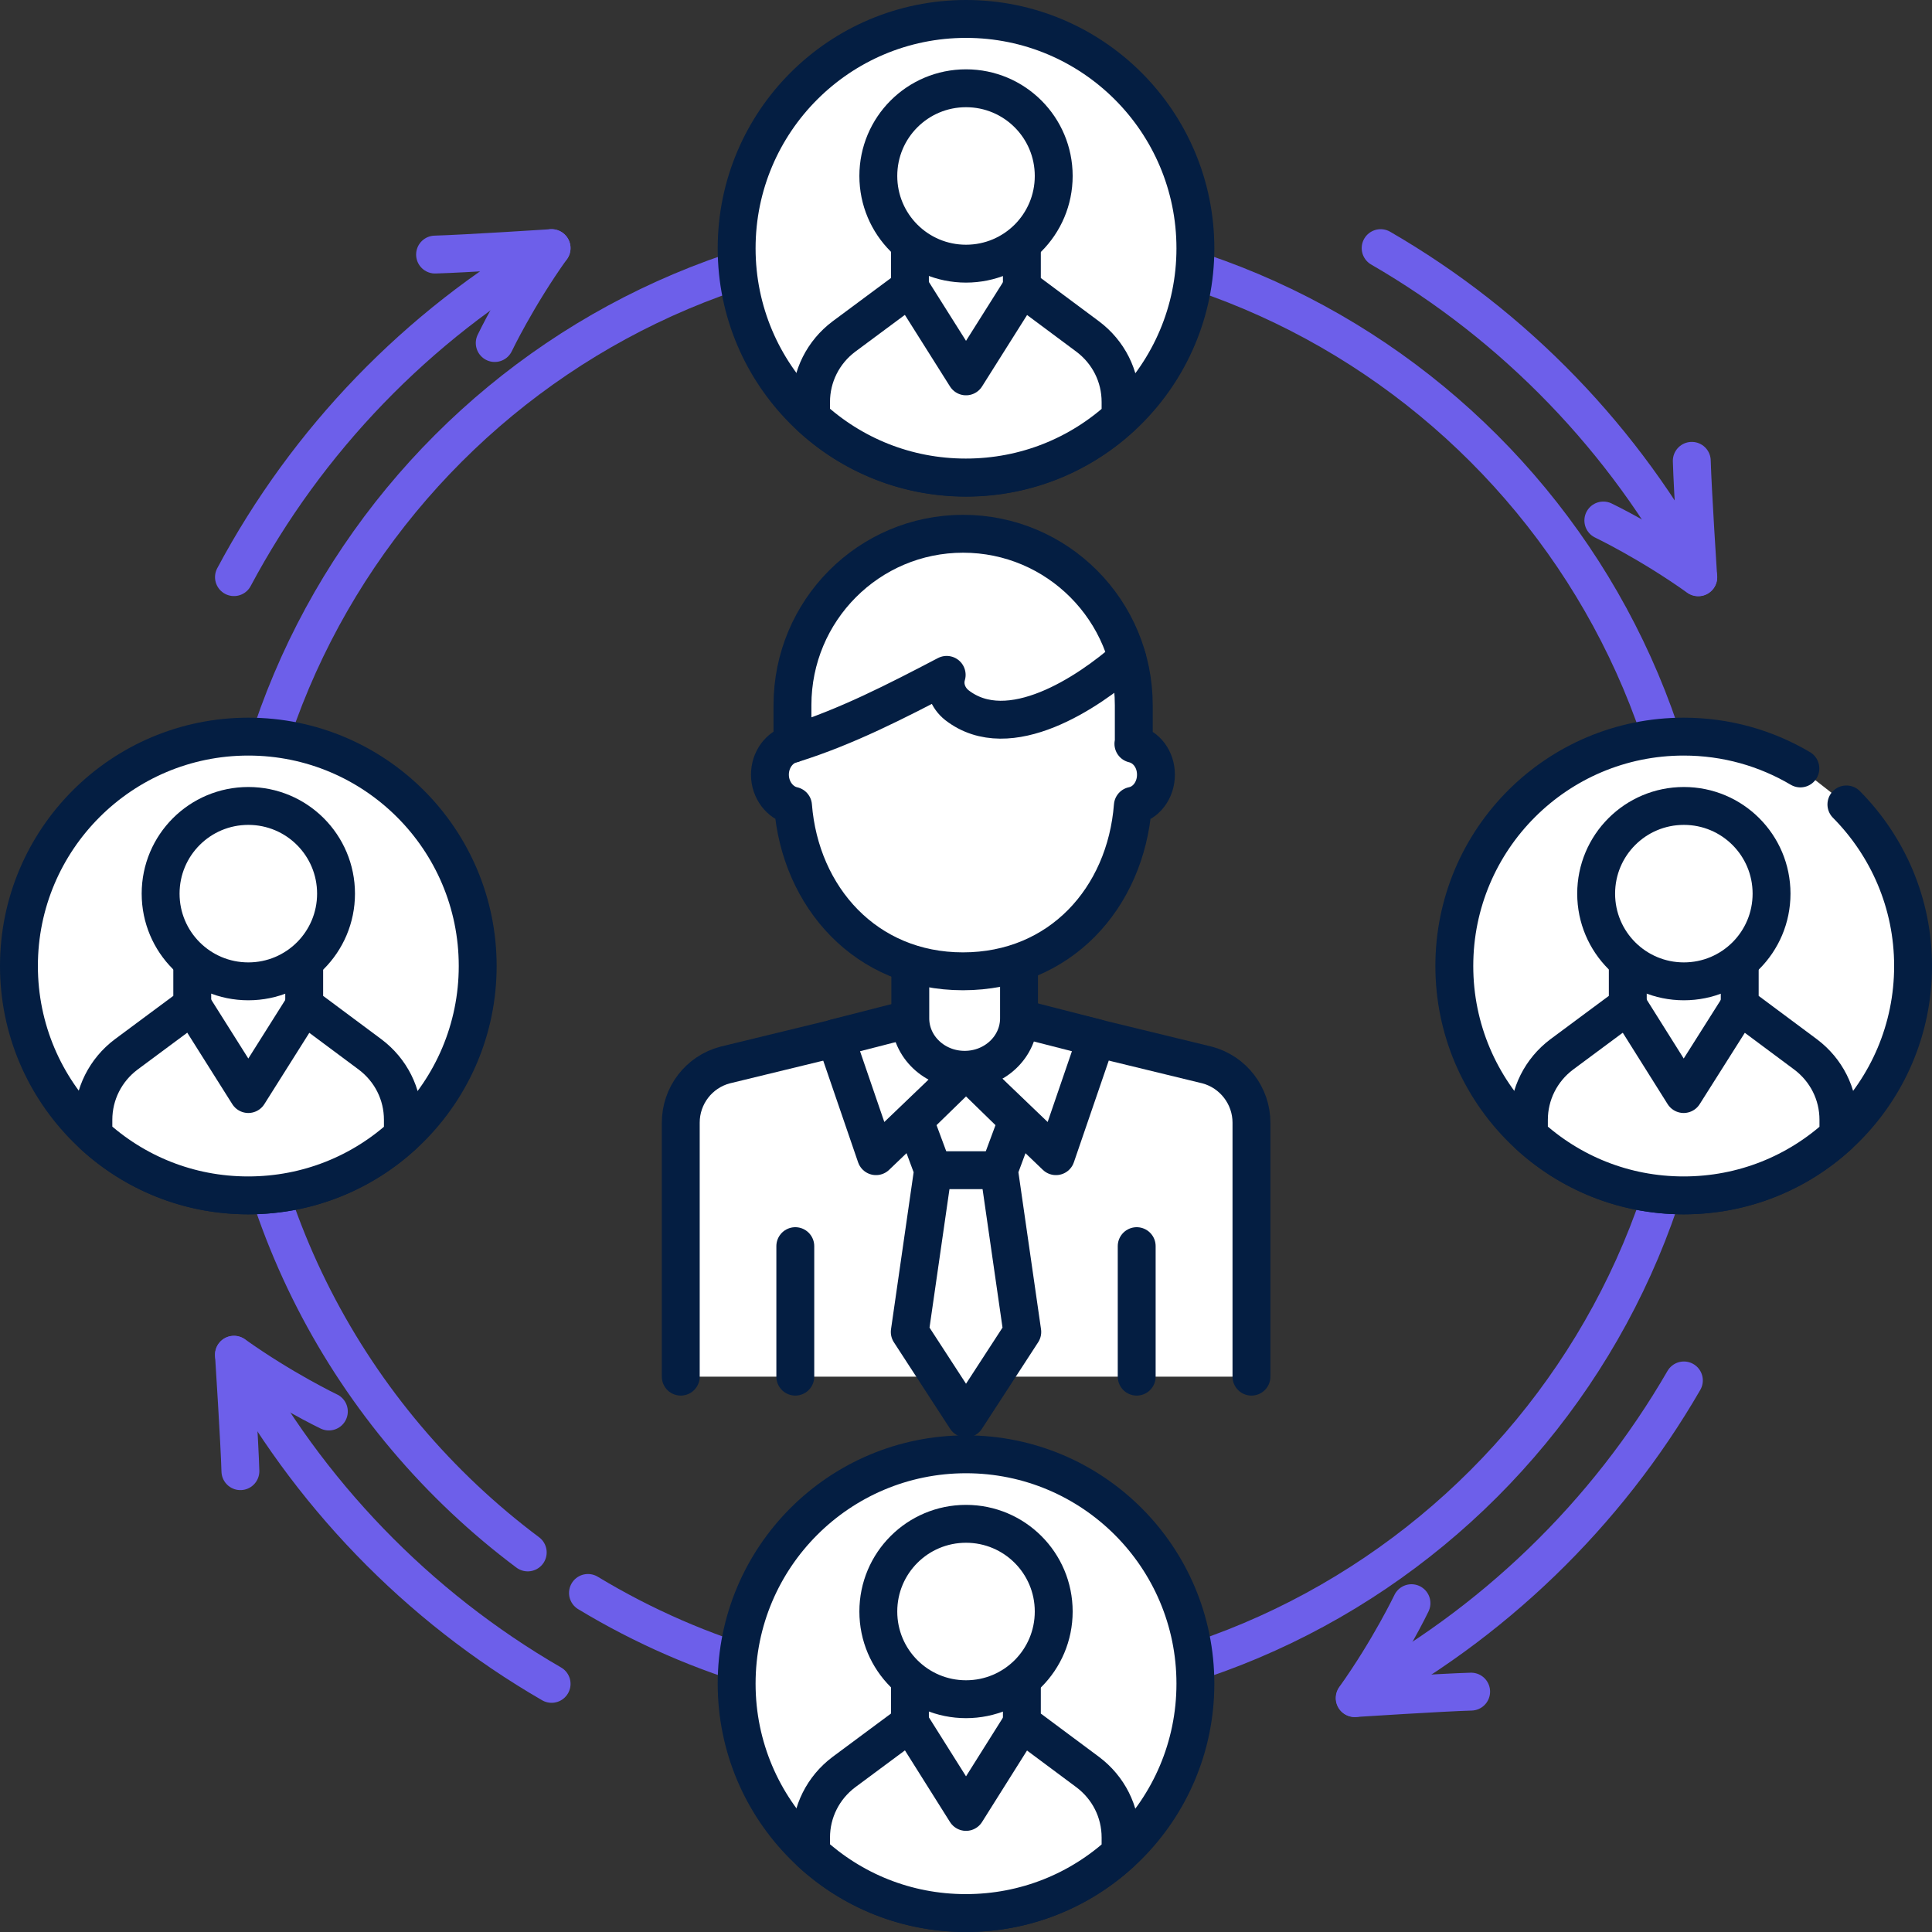
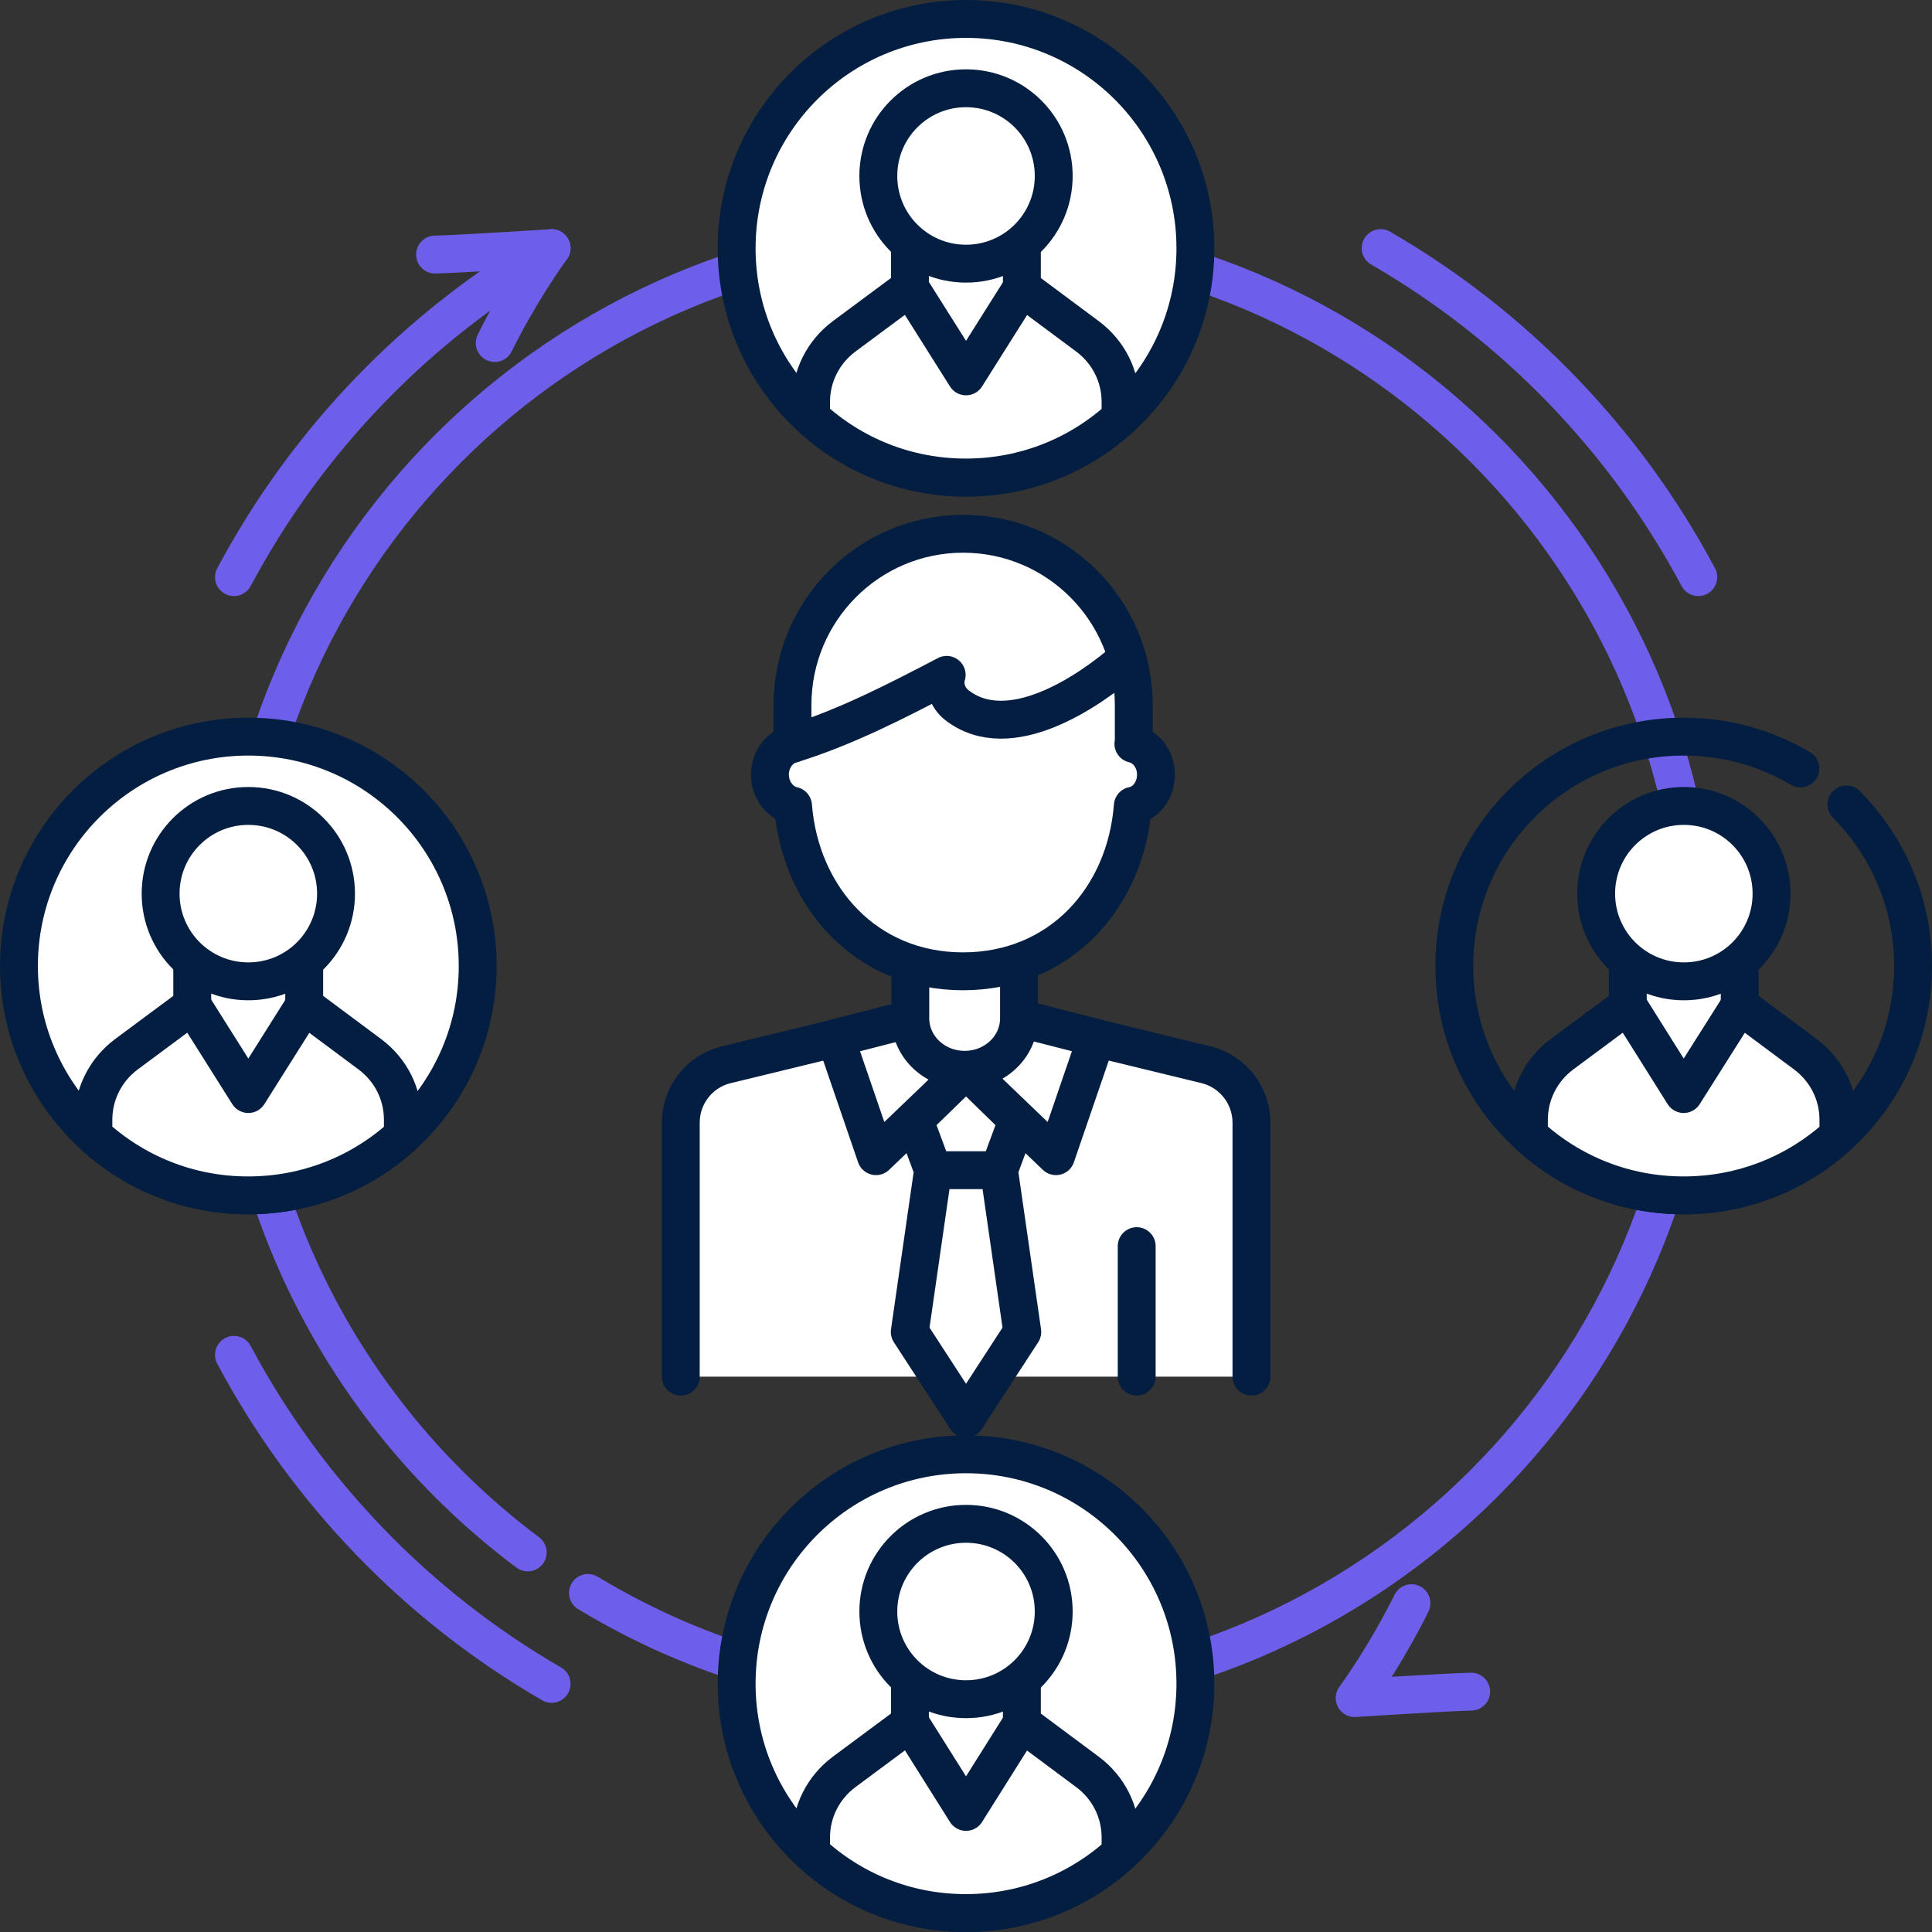
<svg xmlns="http://www.w3.org/2000/svg" width="102" height="102" viewBox="0 0 102 102" fill="none">
  <rect x="0" y="0" width="102" height="102" fill="#333333" stroke="none" />
  <g clip-path="url(#clip0_1632_277)">
    <path d="M66.071 72.68V59.27C66.071 57.85 65.111 56.6 63.741 56.23L53.871 53.83H48.141L38.271 56.23C36.891 56.6 35.941 57.85 35.941 59.27V72.68" fill="white" />
    <path d="M66.071 72.68V59.27C66.071 57.85 65.111 56.6 63.741 56.23L53.871 53.83H48.141L38.271 56.23C36.891 56.6 35.941 57.85 35.941 59.27V72.68" stroke="#041E42" stroke-width="2" stroke-linecap="round" stroke-linejoin="round" />
    <path d="M50.999 56.49L46.249 61.04L44.109 54.8L48.129 53.77H53.869L57.889 54.8L55.749 61.04L50.999 56.49Z" fill="white" stroke="#041E42" stroke-width="2" stroke-linecap="round" stroke-linejoin="round" />
-     <path d="M41.988 65.79V72.68" stroke="#041E42" stroke-width="2" stroke-linecap="round" stroke-linejoin="round" />
    <path d="M60.012 65.79V72.68" stroke="#041E42" stroke-width="2" stroke-linecap="round" stroke-linejoin="round" />
    <path d="M48.059 46.07V53.76C48.059 55.26 49.339 56.48 50.929 56.48C52.519 56.48 53.799 55.26 53.799 53.76V46.07H48.069H48.059Z" fill="white" stroke="#041E42" stroke-width="2" stroke-linecap="round" stroke-linejoin="round" />
    <path d="M52.741 61.78L53.721 59.14L51.001 56.49L48.281 59.14L49.261 61.78L48.031 70.32L51.001 74.89L53.971 70.32L52.741 61.78Z" fill="white" stroke="#041E42" stroke-width="2" stroke-linecap="round" stroke-linejoin="round" />
    <path d="M49.262 61.78H52.742" stroke="#041E42" stroke-width="2" stroke-linecap="round" stroke-linejoin="round" />
    <path d="M59.858 39.27V37.23C59.858 32.23 55.828 28.18 50.848 28.18C45.868 28.18 41.838 32.23 41.838 37.23V39.27C41.158 39.43 40.648 40.1 40.648 40.9C40.648 41.7 41.178 42.39 41.868 42.54C42.248 47.37 45.718 51.28 50.838 51.28C55.958 51.28 59.428 47.42 59.808 42.54C60.508 42.4 61.028 41.72 61.028 40.9C61.028 40.08 60.518 39.43 59.838 39.27H59.858Z" fill="white" stroke="#041E42" stroke-width="2" stroke-linecap="round" stroke-linejoin="round" />
    <path d="M27.862 81.96C18.442 74.91 12.352 63.67 12.352 51C12.352 29.65 29.652 12.35 51.002 12.35C72.352 12.35 89.652 29.65 89.652 51C89.652 72.35 72.352 89.65 51.002 89.65C43.702 89.65 36.862 87.62 31.042 84.1" stroke="#6D5FEA" stroke-width="2" stroke-linecap="round" stroke-linejoin="round" />
    <path d="M51.001 25.22C57.689 25.22 63.111 19.798 63.111 13.11C63.111 6.422 57.689 1 51.001 1C44.312 1 38.891 6.422 38.891 13.11C38.891 19.798 44.312 25.22 51.001 25.22Z" fill="white" stroke="#041E42" stroke-width="2" stroke-linecap="round" stroke-linejoin="round" />
    <path d="M59.16 21.22V22.04C57.01 24.01 54.15 25.21 50.99 25.21C47.83 25.21 44.98 24.01 42.82 22.03V21.22C42.82 19.86 43.46 18.59 44.55 17.77L48.04 15.18V12.39L50.16 10.71H51.83L53.95 12.39V15.18L57.43 17.77C58.52 18.59 59.16 19.85 59.16 21.22Z" fill="white" stroke="#041E42" stroke-width="2" stroke-linecap="round" stroke-linejoin="round" />
    <path d="M55.631 9.29C55.631 11.85 53.561 13.92 51.001 13.92C48.441 13.92 46.371 11.85 46.371 9.29C46.371 6.73 48.441 4.66 51.001 4.66C53.561 4.66 55.631 6.73 55.631 9.29Z" fill="white" stroke="#041E42" stroke-width="2" stroke-linecap="round" stroke-linejoin="round" />
    <path d="M48.051 15.19L51.001 19.87L53.951 15.19" stroke="#041E42" stroke-width="2" stroke-linecap="round" stroke-linejoin="round" />
    <path d="M51.001 101C57.689 101 63.111 95.578 63.111 88.89C63.111 82.202 57.689 76.78 51.001 76.78C44.312 76.78 38.891 82.202 38.891 88.89C38.891 95.578 44.312 101 51.001 101Z" fill="white" stroke="#041E42" stroke-width="2" stroke-linecap="round" stroke-linejoin="round" />
    <path d="M59.16 97.01V97.83C57.01 99.8 54.15 101 50.99 101C47.83 101 44.98 99.8 42.82 97.82V97.01C42.82 95.65 43.46 94.38 44.55 93.56L48.04 90.97V88.18L50.16 86.5H51.83L53.95 88.18V90.97L57.43 93.56C58.52 94.38 59.16 95.64 59.16 97.01Z" fill="white" stroke="#041E42" stroke-width="2" stroke-linecap="round" stroke-linejoin="round" />
    <path d="M55.631 85.08C55.631 87.64 53.561 89.71 51.001 89.71C48.441 89.71 46.371 87.64 46.371 85.08C46.371 82.52 48.441 80.45 51.001 80.45C53.561 80.45 55.631 82.52 55.631 85.08Z" fill="white" stroke="#041E42" stroke-width="2" stroke-linecap="round" stroke-linejoin="round" />
    <path d="M48.051 90.97L51.001 95.66L53.951 90.97" stroke="#041E42" stroke-width="2" stroke-linecap="round" stroke-linejoin="round" />
    <path d="M13.11 63.11C19.798 63.11 25.22 57.688 25.22 51C25.22 44.312 19.798 38.89 13.11 38.89C6.422 38.89 1 44.312 1 51C1 57.688 6.422 63.11 13.11 63.11Z" fill="white" stroke="#041E42" stroke-width="2" stroke-linecap="round" stroke-linejoin="round" />
    <path d="M21.27 59.12V59.94C19.12 61.91 16.26 63.11 13.1 63.11C9.94 63.11 7.09 61.91 4.93 59.93V59.12C4.93 57.76 5.57 56.49 6.66 55.67L10.15 53.08V50.29L12.27 48.61H13.94L16.06 50.29V53.08L19.54 55.67C20.63 56.49 21.27 57.75 21.27 59.12Z" fill="white" stroke="#041E42" stroke-width="2" stroke-linecap="round" stroke-linejoin="round" />
    <path d="M17.741 47.18C17.741 49.74 15.671 51.81 13.111 51.81C10.55 51.81 8.48 49.74 8.48 47.18C8.48 44.62 10.55 42.55 13.111 42.55C15.671 42.55 17.741 44.62 17.741 47.18Z" fill="white" stroke="#041E42" stroke-width="2" stroke-linecap="round" stroke-linejoin="round" />
    <path d="M10.16 53.08L13.11 57.76L16.06 53.08" stroke="#041E42" stroke-width="2" stroke-linecap="round" stroke-linejoin="round" />
-     <path d="M97.481 42.47C99.651 44.66 101.001 47.67 101.001 51C101.001 57.69 95.581 63.11 88.891 63.11C82.201 63.11 76.781 57.69 76.781 51C76.781 44.31 82.201 38.89 88.891 38.89C91.141 38.89 93.241 39.5 95.051 40.57" fill="white" />
    <path d="M97.481 42.47C99.651 44.66 101.001 47.67 101.001 51C101.001 57.69 95.581 63.11 88.891 63.11C82.201 63.11 76.781 57.69 76.781 51C76.781 44.31 82.201 38.89 88.891 38.89C91.141 38.89 93.241 39.5 95.051 40.57" stroke="#041E42" stroke-width="2" stroke-linecap="round" stroke-linejoin="round" />
    <path d="M97.059 59.12V59.94C94.909 61.91 92.049 63.11 88.889 63.11C85.729 63.11 82.879 61.91 80.719 59.93V59.12C80.719 57.76 81.359 56.49 82.449 55.67L85.939 53.08V50.29L88.059 48.61H89.729L91.849 50.29V53.08L95.329 55.67C96.419 56.49 97.059 57.75 97.059 59.12Z" fill="white" stroke="#041E42" stroke-width="2" stroke-linecap="round" stroke-linejoin="round" />
    <path d="M93.529 47.18C93.529 49.74 91.46 51.81 88.9 51.81C86.34 51.81 84.269 49.74 84.269 47.18C84.269 44.62 86.34 42.55 88.9 42.55C91.46 42.55 93.529 44.62 93.529 47.18Z" fill="white" stroke="#041E42" stroke-width="2" stroke-linecap="round" stroke-linejoin="round" />
    <path d="M85.949 53.08L88.889 57.76L91.849 53.08" stroke="#041E42" stroke-width="2" stroke-linecap="round" stroke-linejoin="round" />
    <path d="M72.891 13.1C79.981 17.2 85.801 23.23 89.661 30.47" stroke="#6D5FEA" stroke-width="2" stroke-linecap="round" stroke-linejoin="round" />
-     <path d="M84.648 27.48C84.648 27.48 87.078 28.64 89.658 30.48C89.658 30.48 89.358 25.82 89.318 24.33" stroke="#6D5FEA" stroke-width="2" stroke-linecap="round" stroke-linejoin="round" />
-     <path d="M88.901 72.88C84.801 79.97 78.771 85.79 71.531 89.65" stroke="#6D5FEA" stroke-width="2" stroke-linecap="round" stroke-linejoin="round" />
    <path d="M74.519 84.64C74.519 84.64 73.359 87.07 71.519 89.65C71.519 89.65 76.18 89.35 77.669 89.31" stroke="#6D5FEA" stroke-width="2" stroke-linecap="round" stroke-linejoin="round" />
    <path d="M29.122 88.9C22.032 84.8 16.212 78.77 12.352 71.53" stroke="#6D5FEA" stroke-width="2" stroke-linecap="round" stroke-linejoin="round" />
-     <path d="M17.362 74.52C17.362 74.52 14.932 73.36 12.352 71.52C12.352 71.52 12.652 76.18 12.692 77.67" stroke="#6D5FEA" stroke-width="2" stroke-linecap="round" stroke-linejoin="round" />
    <path d="M29.122 13.1C22.032 17.2 16.212 23.23 12.352 30.47" stroke="#6D5FEA" stroke-width="2" stroke-linecap="round" stroke-linejoin="round" />
    <path d="M26.119 18.11C26.119 18.11 27.279 15.68 29.119 13.1C29.119 13.1 24.459 13.4 22.969 13.44" stroke="#6D5FEA" stroke-width="2" stroke-linecap="round" stroke-linejoin="round" />
    <path d="M41.84 39.27C44.69 38.38 47.34 37.01 49.98 35.63C49.8 36.23 50.04 36.85 50.52 37.23C53.28 39.37 57.48 36.54 59.51 34.75" stroke="#041E42" stroke-width="2" stroke-linecap="round" stroke-linejoin="round" />
  </g>
  <defs>
    <clipPath id="clip0_1632_277">
      <rect width="102" height="102" fill="white" />
    </clipPath>
  </defs>
</svg>